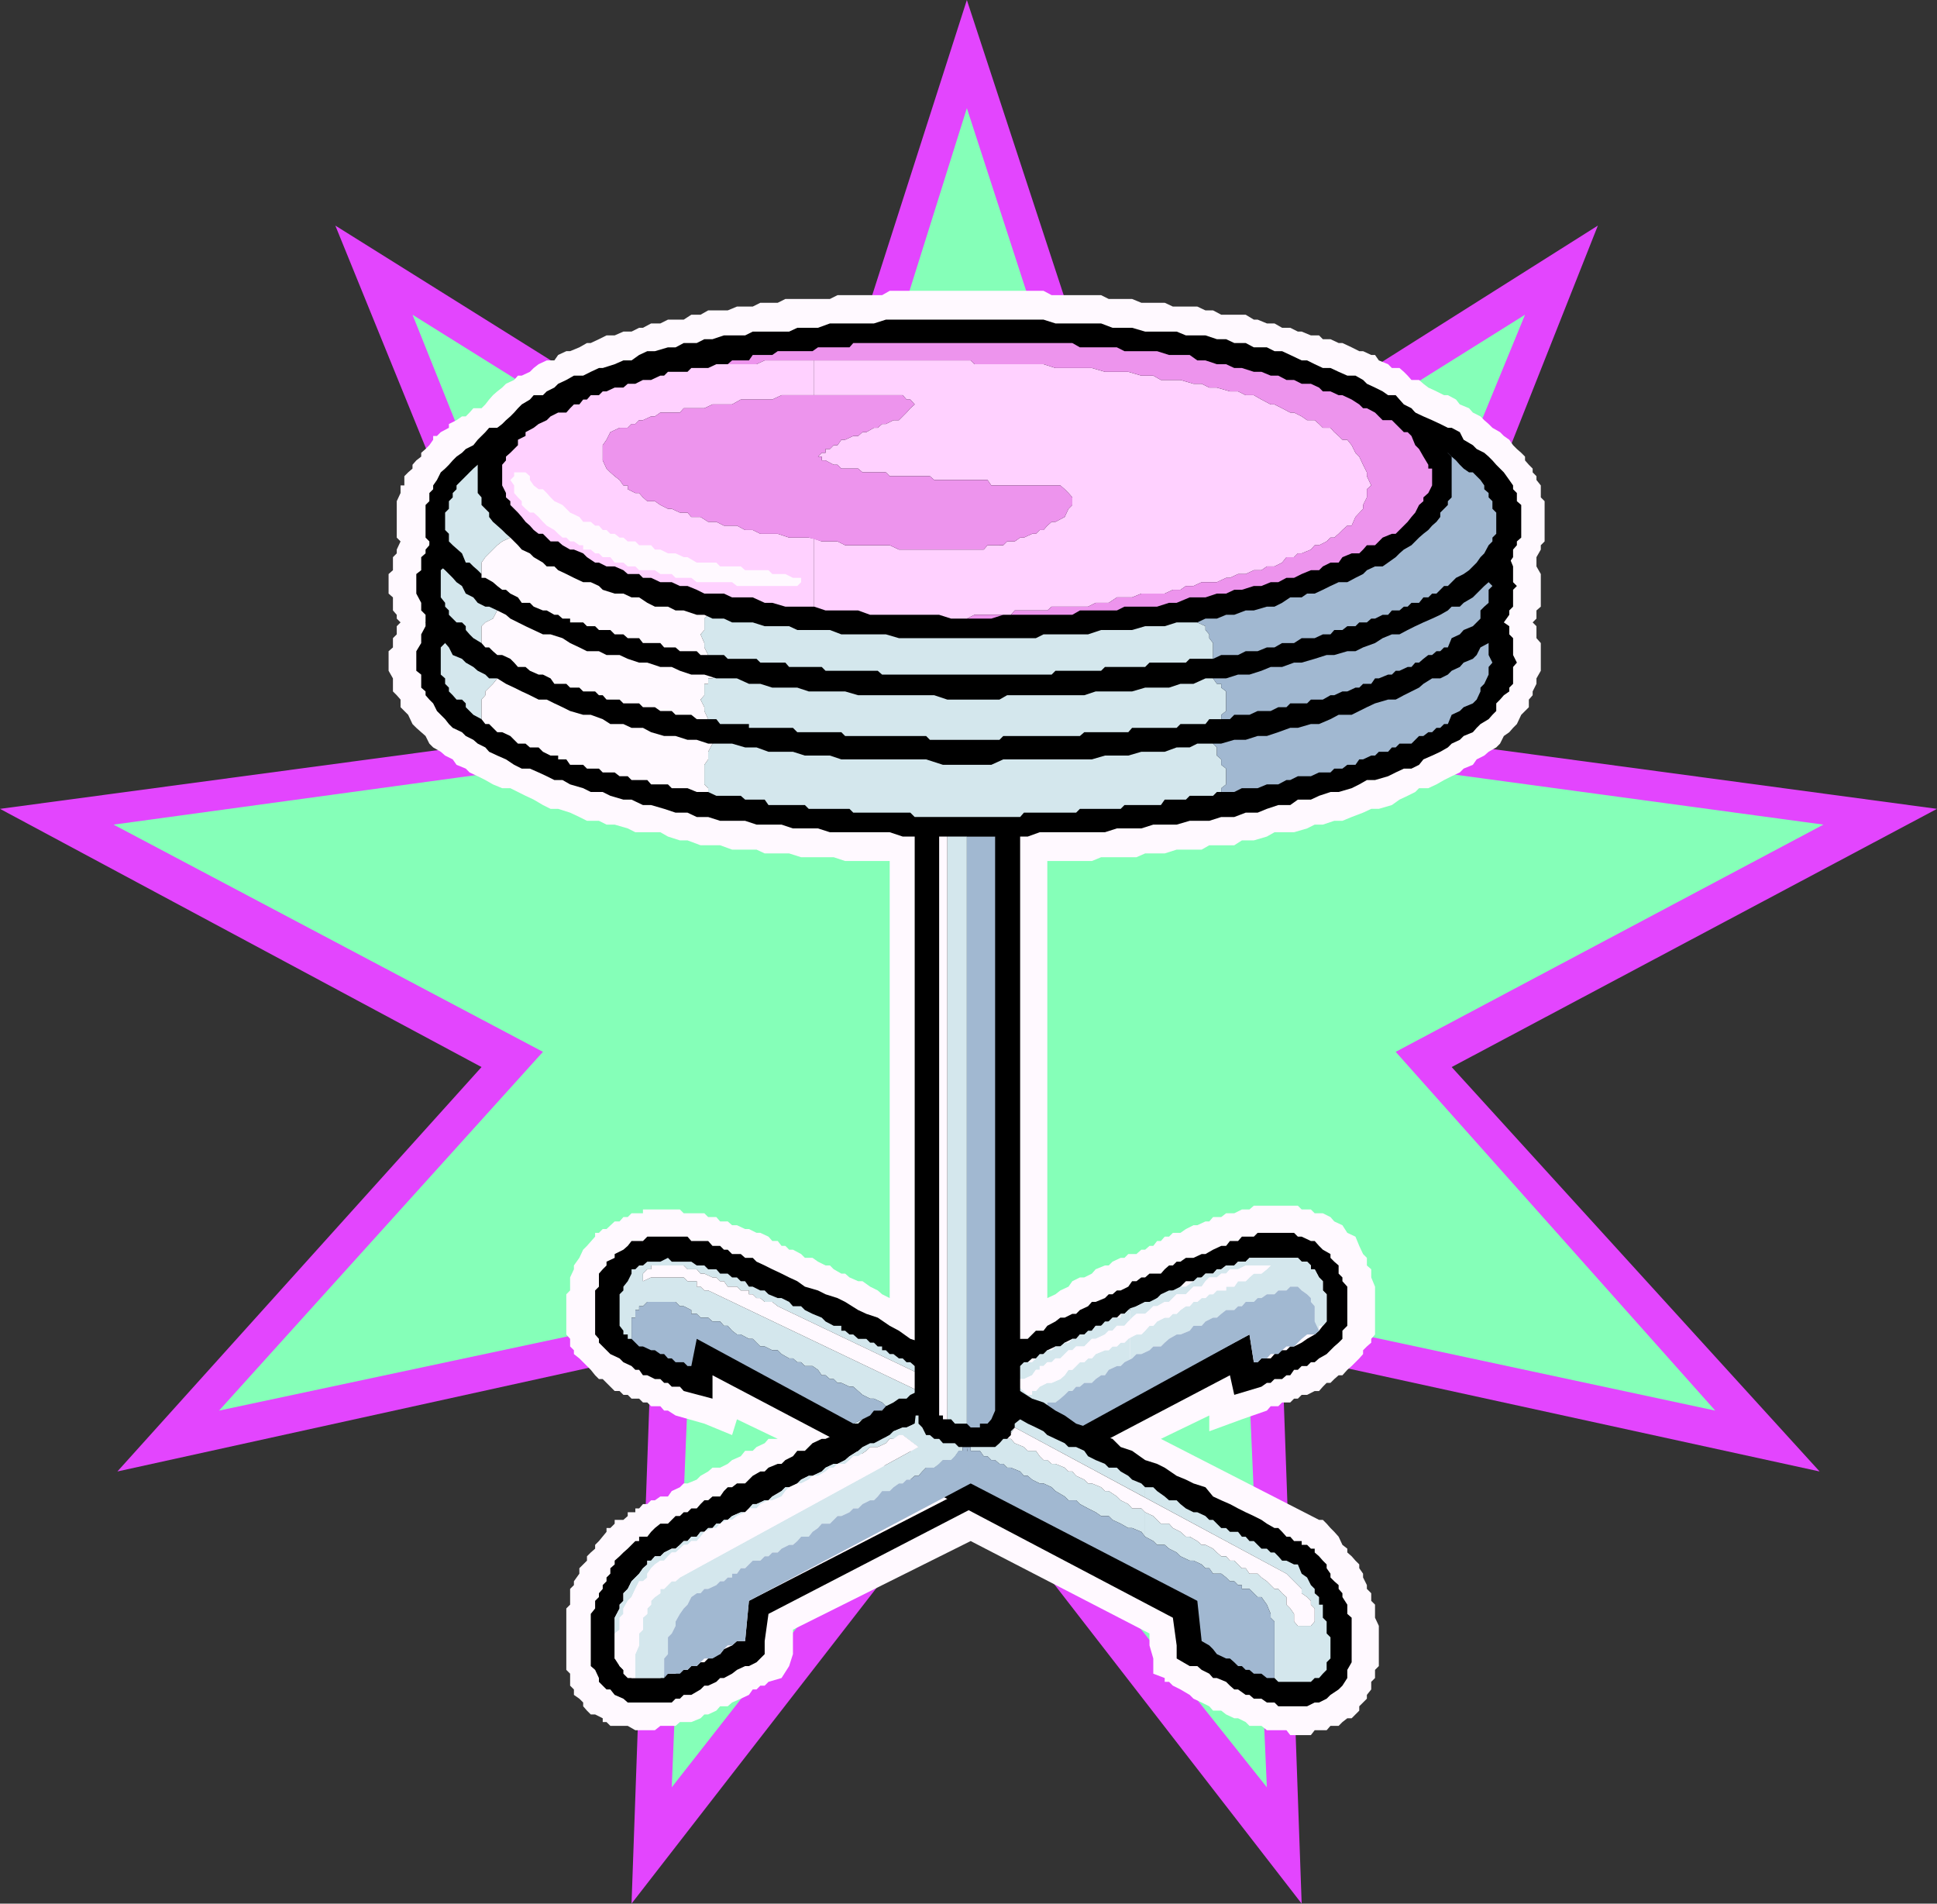
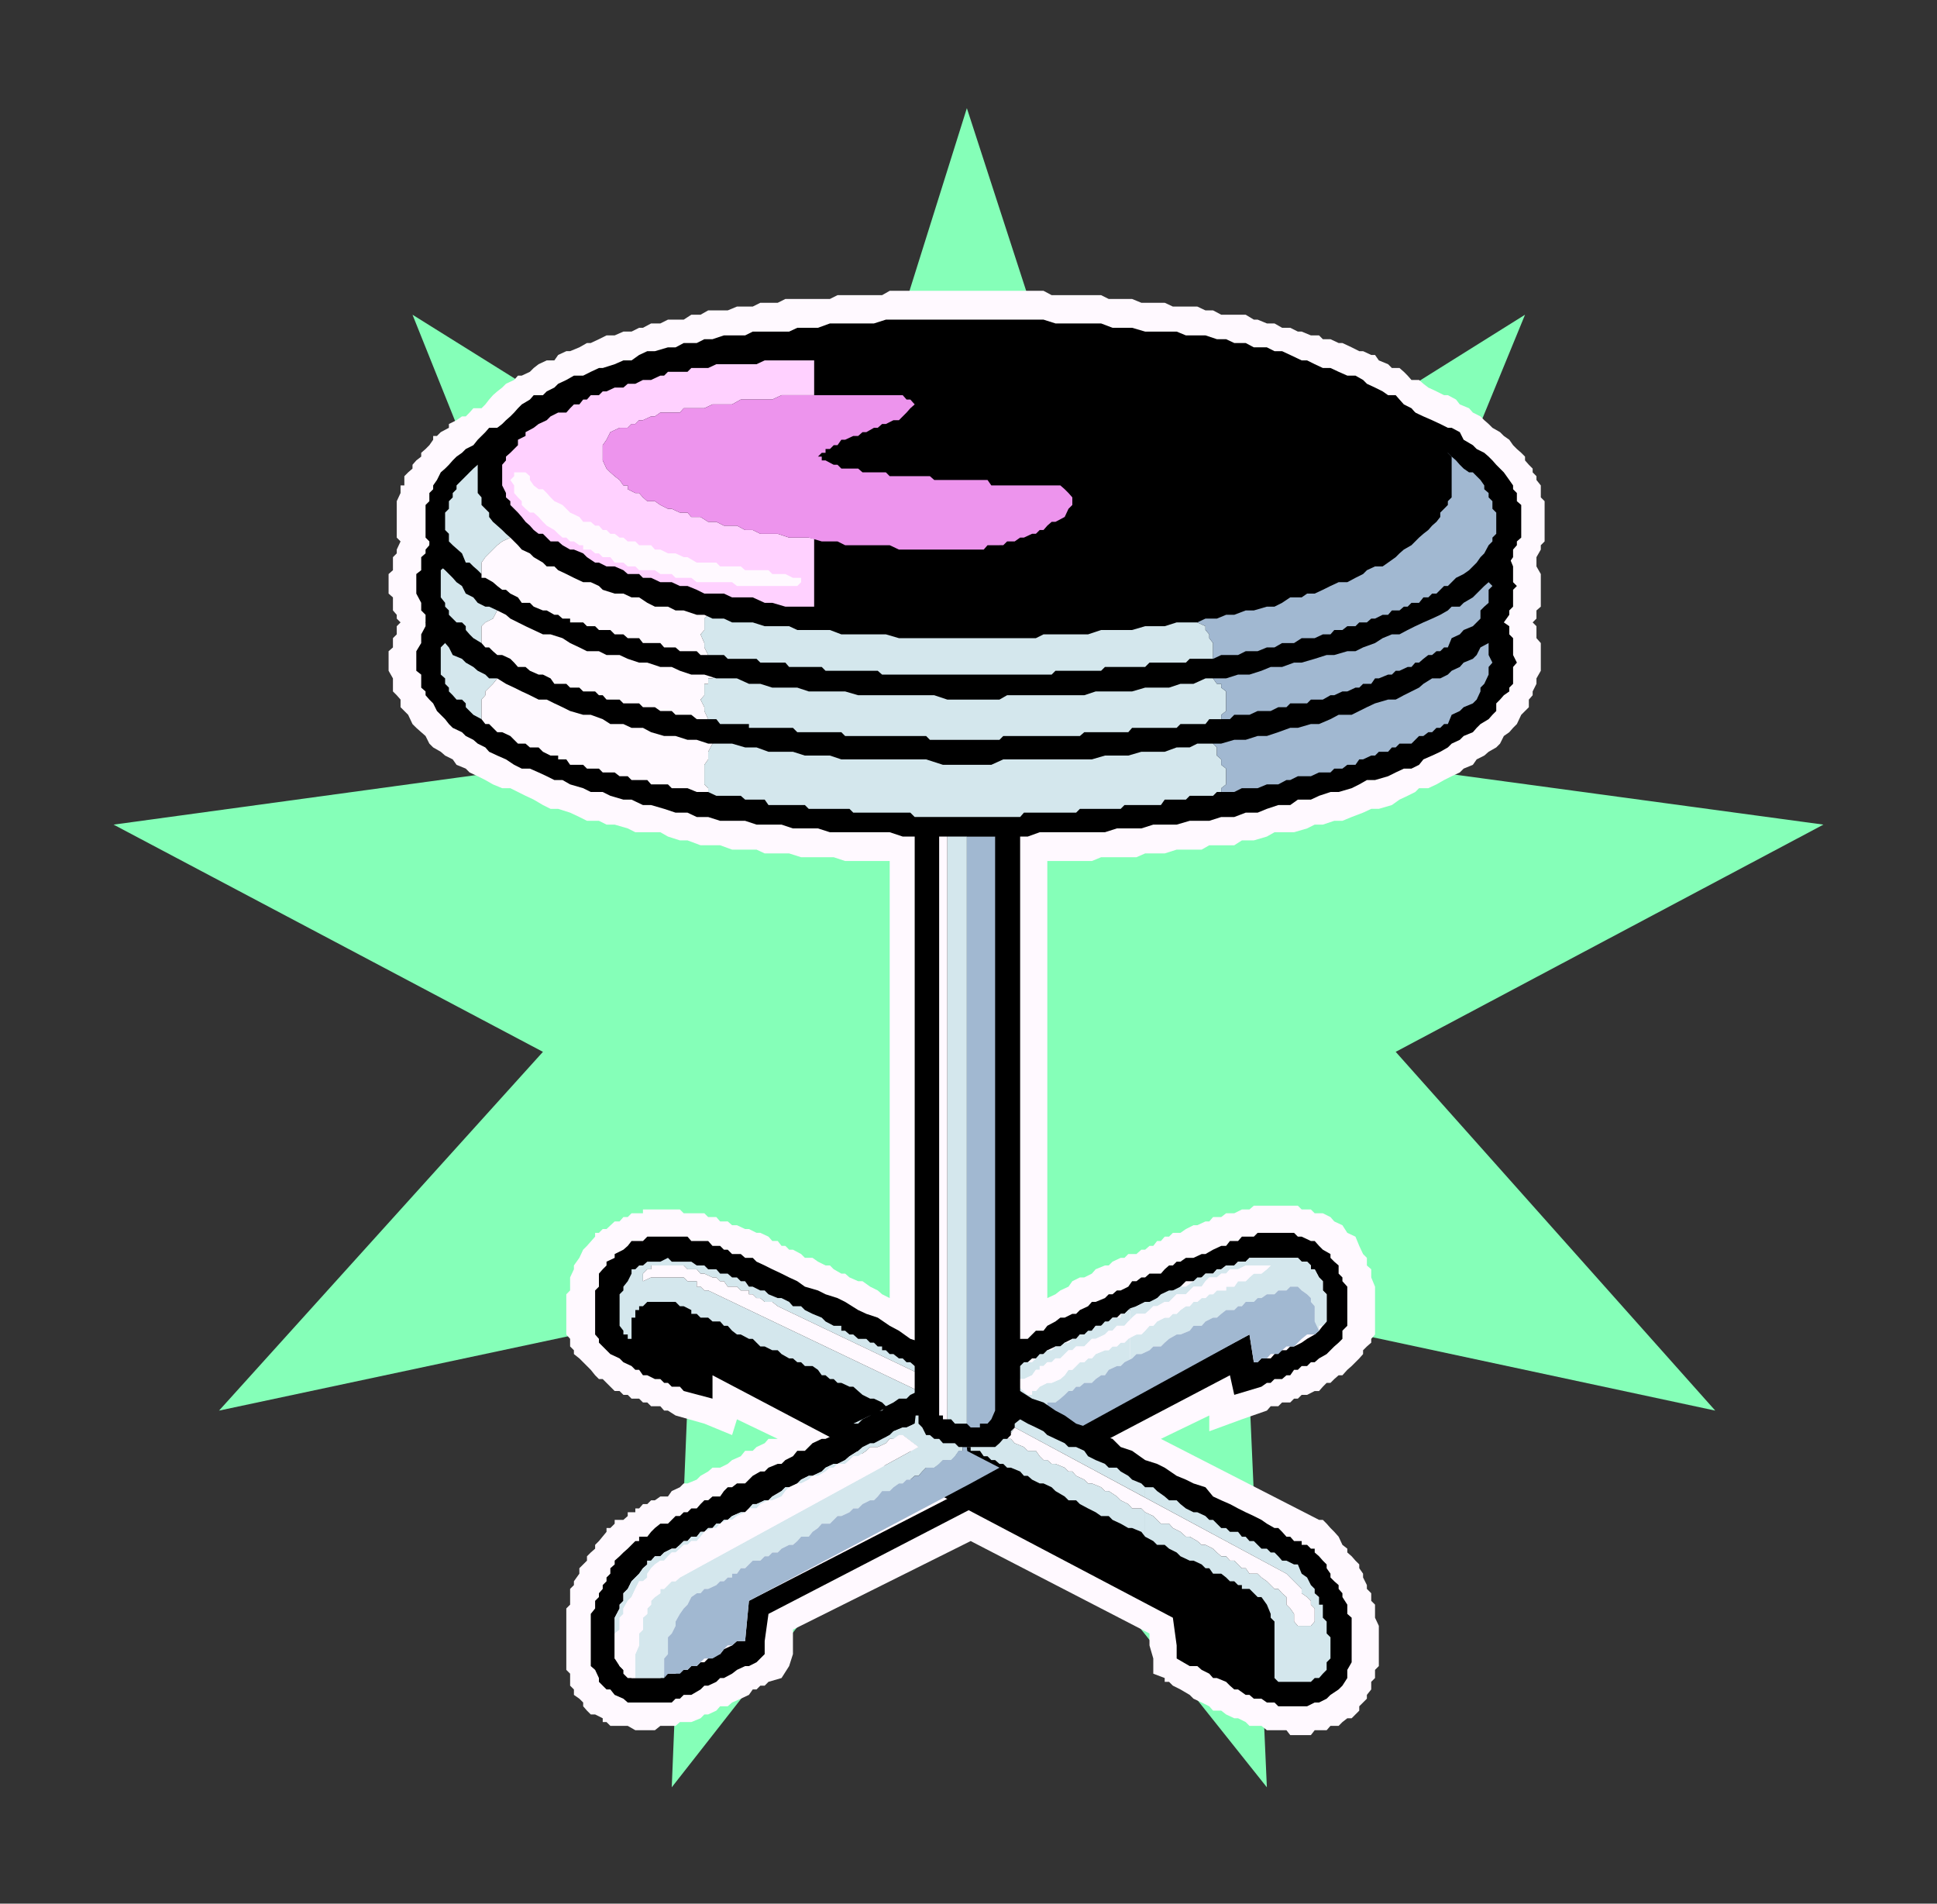
<svg xmlns="http://www.w3.org/2000/svg" width="356.398" height="350.199">
  <rect width="100%" height="100%" fill="#333333" stroke="none" />
-   <path fill="#e345fe" d="m177.898 0 31.2 95.102L294 41.5l-37.2 93.898 99.598 13.403-89.3 47.5 67.703 74.398-98.903-21.597 3.602 101.097-61.602-79.5-61.699 79.5 3.602-101.097-98.203 21.597 67-74.398L0 148.8l99.898-13.403L61.7 41.5l85.7 53.602L177.898 0" />
  <path fill="#85ffb8" d="m177.898 19.898 27.602 85 75.098-47L247 139.7l88.5 12-78.7 41.801 58.798 66-86.399-18.5 3.899 87.8-55.2-69.3-54.3 69.3 3.601-87.8-86.898 18.5 59.597-66-79-41.8 87.801-12-32.8-81.802 75.3 47 26.7-85" />
  <path fill="#fff9ff" d="M282.7 103.5v-1l.8-1.398v-.801l.7-.7V92.2l-.7-.699v-2.2l-.8-1v-.698l-.7-.704V86.2l-.7-.699-.702-.8V84l-.7-.7-.8-.698-.7-.704-.699-1-1-.699L276 79.5l-1.402-.8-.7-.7-.8-.7-.7-.698-1.398-.704-.7-.796-1.702-.704-.7-.898-1.5-.8h-.699l-1.398-.7-1.5-.7-.903-.698-.8-.704h-1.399l-.699-.796-.7-.704-.8-.699h-1.402l-.7-.699-1.699-.7-.699-1h-.7l-1.5-.698h-.702l-1.399-.704-1.699-.796h-.7l-1.5-.704h-1.402l-.699-.699h-1.5L239.5 61h-.7l-1.402-.7h-1.5l-1.398-.8h-1.402l-1.7-.7h-.699l-1.5-.902h-4.5l-1.5-.796h-1.398l-1.5-.704h-4.5l-1.5-.699H210L208.3 55H204l-1.402-.7H193.5l-1.5-.8h-28.3l-1.4.8h-8.202l-1.399.7H144.5l-1.402.7h-3.2l-1.398.698h-2.902l-1.7.704h-3.597l-1.403.796H127.2l-1.398.903h-2.903l-1.398.699h-1.7l-1.5.8h-.702l-1.399.7h-1.5l-1.601.7h-1.5l-1.399.698-1.5.704h-.7l-1.402.796-1.7.704h-.699l-1.5.699-.699 1h-1.402l-1.5.699-.899.7-.699.698-1.5.704h-.7l-.702.796-1.5.704-.7.699L91.5 72l-.8.7-.7.8-.7.898-.702.704h-1.5l-.7.796-.699.704H85l-1 .699-1.402.699v.7l-1.5.8-.7.7H79.7v.698l-.699 1-.7.704-.8.699V84l-.902.7-.7.8v.7l-.8.698-.7.704V89.3H73.7v1.398L73 92.2v6.7l.7.703-.7 1.5v.699l-.7.699v2.398l-.8.704v3.597l.8.7v2.402l.7.8v.7l.7.699-.7.7v1.5l-.7.698v1.704l-.8.699v3.597l.8 1.403v2.398l.7.7.7.8v1.403l1.398 1.398.8 1.7.7.698.902.801.8.7.7 1.402.7.699 1.398.8.8.7 1.403.7.699 1 1.7.698.698.704 1.5.699 1.403.699 1.398.8 1.7.7h1.5l1.402.7 1.398.698 1.5.704 1.7 1 1.402.699h1.398l2.2.699 1.699.8 1.402.7h2.2l1.398.7h1.5l2.402.698 1.398.704h4.602l1.398.796 2.2.704h1.402l2.398.898h3.602l2.2.8h4.5l1.5.7h4.5l2.198.7h6l2.102.698h8.2v80.403l-1.4-.7-.8-.703-1.402-.699-1.399-1h-.8l-1.599-.7-.801-.7h-.7l-1.402-.8-.699-.7h-.8l-1.399-.698-1-.704h-1.402l-.7-.699-1.5-.8h-.699l-.699-.7h-.7l-.702-.898h-1l-.7-.801-1.5-.7h-.699l-1.398-.698h-.703l-1.5-.704h-.899l-.8-.699H132.5l-.7-.8h-1.5l-.702-.7H125.8l-.703-.699H118.3v.7h-2.102l-.699.698h-.8l-.7.801h-.902l-1.5 1.403h-.7l-.699.699h-.699v.699l-1.5 1.7-.7.698-.702 1.5-1 1.403v.699l-.7 1.5v2.398l-.699.704v7.398l.7.8v1.4l.699.698v.704l1 .796 2.101 2.102.801 1 .7.7h.698l2.2 2.198H114l.7.704h.8l.7.699h1.398l.703.699h.797l.703.7h1.699l.7.8h.698l1.403.898 5.297 1.5 5.101 2.102.899-2.898 7.5 3.597h-1.7l-.699.801-1.5.7-.699.698h-1.402l-.797 1-1.602.704-.8.699-1.399.699h-1.402l-.797.7-1.403.8-.699.7-1.699.698h-.7l-.702.704-1.5.699-.7 1H121.5l-1 .699h-.7l-.702.7h-.797l-.703.8h-.7v.7H115.5v.698l-.8.704h-1.602v.699l-.797.8h-.703v.7l-1.399 1.699-.699.7v.698l-.8.704-.7.699v.8l-.7.7-.702.699v1l-1 1.398v.704l-.7.699v2.898l-.699.7v11.3l.7.7v2.203l.699.699v1l1 .699.703.7v.698l.699.801.7.7h.8l1.398.703v.699h.7l.703.699h3.199l1.398.8h3.602l1-.8h2.8l.798-.7h2.101l1.7-.698.699-.704h.703l1.5-.699.699-.8h1.398l.801-.7 1.602-.699 1.5-.7.699-1h.7l.698-.698h.801l.7-.704 2.402-.699 1.398-2.199.7-2.2v-4.5l32.699-16.3 32.902 17v2.2l.7 2.402v2.796l2.1.801v.7h.798l.703.703 1.398.699 1.7 1 .699.699 1.5.7 1.402.698.7.801h1.5l.898.7 1.5.703h.703l1.398.699.7.699h2.199l1 .8h3.601l.7.9h3.8l.7-.9h2.199l.703-.8h1.5l.699-.7.898-.698h.801l.7-.704.699-.699v-.8l.703-.7.699-.699v-.7l.8-1v-1.402l.7-.699v-1.5l.7-.699v-7.398l-.7-1.5v-2.403l-.7-.699v-1.398l-.8-.801v-.7l-.7-1.402v-.699l-.702-1v-.7l-.7-.698-.699-.801-.8-.7v-.703L247 284.2l-.7-1.5-.8-.898-.7-.7-.702-.8-.7-.7h-.699L213.598 264.7l8.902-4.3v2.902l6-2.2 4.598-1.601.703-.8h1.398l.7-.7h1.5l.699-.7h.703l.699-.698h1l1.398-.704h.801l.7-.796.699-.704h.703l.699-.699.8-.699h.7l.898-1 .801-.7.7-.698.699-.704.703-.796v-.704l.699-.699.8-.699v-.7l.7-.8v-8.8l-.7-1.7v-1.5l-.8-.7v-1.402l-.7-.699-.702-1.5-.7-1.699-1.5-.7-.898-1.402-1.5-.699-.7-.8-1.402-.7h-1.5l-.699-.699H239.5l-.7-.7h-8.1l-.802.7H228.5l-1.402.7h-1.5l-.899.698h-1.5l-.699.801h-.7l-1.5.7h-.702l-1.399.703-1 .699h-1.398l-.703.699h-.797l-.703.8h-.7l-.699.9h-.699l-.8.698h-.7l-.902.801h-1.5l-.7.7h-.699l-1.5.703-.699.699h-.7l-1.702.699-.7.8-1.398.7h-.8l-1.4.7-.702 1-1.5.698-.899.704-1.5.699v-80.403h8.2l1.699-.699h6.5l1.601-.699h3.602l2.199-.7h4.598l1.402-.8h4.598l1.402-.898h2.2l2.398-.704 1.402-.796h3.598l2.402-.704 1.398-.699h1.5l2.102-.7h1.5l1.7-.7 2.1-.8 1.5-.7h1.4l2.398-.698 1.402-1 1.5-.704 1.398-.699.7-.699h1.703l1.5-.7 1.398-.8 1.399-.7 1.5-.698.703-.704L271 140.7l.7-1 1.398-.699.8-.7 1.403-.8.699-.7.7-1.402 1-.699.698-.8.7-.7.8-1.699.7-.7.703-.698V128.7l.699-.8v-.7l.7-1.398v-1l.8-1.403v-5.097l-.8-.903V115.2l-.7-.699.7-.7v-1.5l.8-.698v-6l-.8-1.403v-.699" />
  <path d="m242.7 229.2-.802-.9h-.699l-1.699-.8h-.7l-.702-.7h-6.7l-.699.7H228.5l-.7.8h-1.5l-.702.9h-.899l-1.5.698-1.398.801h-.703l-1.5.7h-1.399l-1 .703h-.699l-.7.699h-.702l-.797.699-.703.8H211.5l-.8.7h-.7l-.902.7h-.797l-.703 1-1.399.698h-.699l-.8.704h-.7l-.7.699-1.702.699h-.7l-.699.8-1.5.7-.699.7h-.7l-1.402.698h-.8l-.899.704-1.5.796-.699.903h-1.402l-1.5 1.5h-1.399l-1 .699-1.398.7h-.703l-1.5.698-.7.704-.699.796-1.398.704h-1.703l-.7.699-1.5.699h-.699l-.699 1-1.5.7-.7.698-1.702.704h-.7l-1.398.796-.7.704-1.5.699-.702.699h-1.7l-.699.7 4.602 3.198.699-.796 1.398-.704.7-.898h1.703l.699-.8.8-.7 1.4-.7h.698l1.5-.698.7-.704h.703l1.699-.796.7-.704 1.398-.699h.8l1.403-.699.699-1 .7-.7h1.698l.7-.698.8-.704h1.403l.699-.796.7-.704 1.5-.699h.898l.8-.699 1.403-.7H198l.7-.8h1.5l.698-.7.7-.902h1l1.402-.796.7-.704h.8l.7-.699h.698l.7-.699h.703l.797-.7 1.601-.8h1.5l.7-.7h.699l.703-.698h.797l.703-.704h.699l1.7-1.699h1.398l1.5-.699.703-.7h1.398l.7-.8h.8l.899-.7h1.5l.703-.698h1.398l.7-.704h8.902l.699.704h1l.7.699v.699h.698l.801 1.5.7.7v1.698l.699.704v5l-.7.796-.699.903-.8.699-1.399.8-1 .7-1.402.7h-.7l-.699.698h-1.5l-.699.704-.7.796h-1.702l-.7.704h-.699l-.8-5.102-46 24.5 4.5 2.898L226.3 253l.797 3.602 5-1.5 1-.704h.703l.699-.699h1.398l.801-.699h.7l.699-1h.703l.699-.7h1l.7-.698h.698l.801-.704 1.399-.796 1.402-1.403.8-.699.7-.7v-1.5l.898-.902V236.7l-.898-1v-.7l-.7-.7v-1.5l-.8-.698-.7-.704v-.699l-1.402-.8-.699-.7" />
  <path fill="#d4e7ed" d="m207.898 250.102.403-.204.797-.796H210l1.5-.704.7-.699h1.398l.703-.699.797-.7 1.402-.8h.7l1.698-.7.7-.902h1.5l.703-.796 1.398-.704h.7l.8-.699.899-.699h1.5l.703-.7h.699l.7-.8h1.5l.698-.7h.7l1-.698h1.402l.7-.704h1.5l.698-.699h1.403l.699.7 1 .703.7.699v.699l.698.8v2.802l.801 1.699v-.903h.7l.699-.796v-5l-.7-.704V235.7l-.698-.7-.8-1.5h-.7v-.7l-.699-.698h-1l-.7-.704h-8.902l-.699.704h-1.398l-.703.699h-1.5l-.899.699h-.8l-.7.8h-1.398l-.703.7h-.797l-.703.7-1.399 1h-1l-1.398.698h-.703l-1.5.704-.7.699-1.398.699h-.8l-1.602.8-1.2.4v2.198l.403-.5.797-.699h1.601l.801-.699.7-.7h.698l1.403-.8h.797l.703-.7.699-.698h1.7l.698-.704.7-.699h1.5l.703-1 .699-.699h1.398l.801-.7h.899l.703-.8h1.5l1.398-.7h4.602l-.703.7-1 .8H230.7l-.8.7-.7.7h-1.398l-.703 1h-1.5v.698h-1.7l-.699.704h-.699l-.7.699h-.702l-.797.699h-.703l-.7.8h-.699l-1 .7-.699.7h-.7l-.702.698h-.797l-1.403.704-.699.796h-.699l-.8.903-.7.699h-.902l-1.2.5v4.102" />
  <path fill="#d4e7ed" d="m207.898 246-1 1h-.699l-.699.7h-.8l-.7.698h-.7l-1.702.704-.7.796h-.699l-.699.704h-.8L197.3 252h-.702l-.7 1-.8.7-1.598.698h-.8l-1.4.704-.702.796h-.7v.704h-.8l-2.399-2.204 1-.699h.7l1.5-.699.699-1h.703v-.7H192l.7-.698h.8l.7-.704h.898l.8-.796.7-.704h.703l.699-.699h1.5l1.398-1.398h.7l1.703-.801.699-.7h.7l.8-.902h1.398l.7-.796.3-.204V240.7l-1 1h-.699v.7h-1.5l-.699.703h-.7l-.702.796h-1l-.7.903h-.699l-.699.699h-.8l-.7.8h-.7l-.702.7h-.7l-.8.7h-.899l-.699.698h-.8l-.7.704h-.7l-.702.796-.7.704h-1.5l-.699.699-1 .699H186l-1.402 1v9.602h-6.7v-6h-.8l-.7.699L175 258h-.7v4.602h-3.902l6.7 4.296.8-.699h.7v.7h.703l1 1 1.398.703h.7l.699.699 1.5.699 4.5-3.102-1.399-1.398h-1l-.699-.8h-.7l1.4-2.098 6 2.097 6-2.097-6.7-3.903h.7V258h1.5l.898-.7.8-.698.7-.704h.703l.699-.796h.7l.8-.704h1.398l.7-.699 1-.699h.703l.699-1 1.5-.7h.7l.698-.698 1-.5V246M168.3 261.898l1.4.704v-2.204l-.7.704-.7.796" />
  <path fill="#a1b8d1" d="M184.598 262.602V253l-1.5.7h-.7l-.699.698-.699.704h-.7l-1 .796h-.702l-.7.704v6h6.7" />
  <path fill="#fff9ff" d="m174.3 258-.8.7h-.7l-.902.8-.8.898h-1.399v2.204h4.602V258m56.399-25.2h-1.5l-1.4.7h-1.5l-.702.8h-.899l-.8.7H222.5l-.7.7-.702 1h-1.5l-.7.698-.699.704H216.5l-.7.699-.702.699h-.797l-1.403.8h-.699l-.699.7-.8.7h-1.602l-.797.698-.703.704-.7.796H205.5l-.8.903h-.7l-.7.699-1.702.8h-.7l-1.398 1.4H198l-.7.698h-.702l-.7.704-.8.796h-.899l-.699.704h-.8l-.7.699h-.7V252h-.702l-.7 1-1.5.7h-.699l-1 .698 2.399 2.204h.8v-.704h.7l.703-.796 1.398-.704h.801l1.598-.699.8-.699.7-1h.703l1.398-1.398h.801l.7-.704h.698l.7-.796 1.703-.704H204l.7-.699h.8l.7-.699h.698l.7-.7 1.5-.8H210l.7-.7.8-.902h.7l.698-.796 1.403-.704h.797l.703-.699h.699l.7-.699 1-.7h.698l.7-.8h.703l.797-.7h.703l.699-.698h.7l.698-.704h1.7v-.699h1.5l.703-1h1.398l.7-.699.8-.7h1.399l1-.8.703-.7h-3.102M185.3 264.7h.7l.7.8h1l1.398 1.398 3.601-2.199-6-2.097-1.398 2.097" />
  <path fill="#a1b8d1" d="m177.898 266.898 6 3.102h.7l-1.5-.7-.7-.698h-.699l-1.398-.704-1-1h-.703v-.699h-.7v.7" />
  <path fill="#a1b8d1" d="M177.098 266.898h.8v-.699zM192 258.7l6.7 3.902 31.198-17.102.801 5.102h.7l.699-.704h1l.703-.796h1.398l.7-.704.8-.699h1.399l.703-.699.699-.7 1-.8h1.398l.801-.7-.8-1.698V240.3l-.7-.801v-.7l-.699-.698-1-.704-.7-.699h-1.402l-.699.7h-1.5l-.699.703h-1.402l-1 .699h-.7l-.699.699h-1.5l-.699.8h-.7l-.702.7h-1.5l-.899.7-.8.698h-.7l-1.398.704-.703.796h-1.5l-.7.903-1.699.699h-.699l-1.402.8-.797.7-.703.7h-1.399l-.699.698-1.5.704h-.902l-.797.796-1.403.704-.699.699h-.699l-1.5.7-.7 1h-.702l-1 .7-.7.698H199.5l-.8.704h-.7l-.7.796h-.702l-.7.704-.8.699-.899.699h-1.5v.7H192" />
  <path d="m241.2 284.898-.7-.699h-1v-.699h-1.402l-.7-.8h-.699l-.8-.9-.7-.698h-.699l-1.402-.801-1-.7-1.399-.703-1.5-.699-1.398-.699-1.5-.8-1.602-.7-1.5-.7-1.398-1.698-2.203-.704-1.399-.699-1.699-.699-2.2-1.5-1.402-.7-2.199-.698-2.398-1.704-2.102-.699-1.5-1.5-2.101-.699-2.399-1.398-2.199-.704-2.102-1.5-1.699-.898L192 258l-2.102-.7-2.199-1.402-2.398-.796-2.203-1.403L181 252l-2.402-.7-2.2-.698-2.097-1.5-2.403-1.403-4.398-1.398-2.102-1.5-1.699-.903-2.199-1.5-2.102-.699-1.5-.699-2.398-1.5-1.402-.7-2.2-.698-1.398-.704-2.402-.699-1.399-1-1.5-.699-1.398-.7-1.703-.8-1.399-.7-1.5-.698-.699-.704h-1.402l-.797-.699h-1.602l-.8-.8h-.7l-.699-.7h-1.402l-.797-.898h-3.102l-.699-.801h-7.402l-.797.8h-2.102l-.699.9-.8.698-1.602.801v.7l-1.5.703v.699l-.7.699-.699.8v2.4l-.699.698v8.102l.7.8v.7l2.1 2.102 1.7.796.7.704 1.5.699.698.699h.7l.703 1h.797l1.402.7h1l.7.698h.698l.7.704h1.5l.703.796 5.297 1.403V253l84.703 44.602.699 5.097v2.403l2.398 1.398h1.403l.797.7 1.402.698.7.801h.698l1.7.7.703.703.797.699h.703l1.398 1h.7l.8.699h1.399l1 .7h1.402l.7.698h5.3l1.398-.699h.801l1.399-.699.703-.7 1.5-1 .699-.698.898-1.403v-1.5l.801-1.398v-8.2l-.8-.703V295.2l-.899-1.398v-.7l-.7-.8v-.7l-.8-.703-.7-.699v-.699l-.702-1v-.7l-.7-.698-.699-.801-.8-.7v-.703h-.7" />
  <path fill="#d4e7ed" d="m210.7 282.7 1.5.8.698.7h1.403l.797.698 1.402.704.7.699 1.698.8h.7l1.5.7.703.699h.699l.7 1h1.5l.898.7.703.698h.797l.703.704h.699v.699h1.398l1.5 1.5h.7l1 1.398.703 1.7v.703l.699.699v10.398l.7.7h6l.698-.7h.801l.7-.8.699-.7v-1.398l.703-.7V301.2l-.703-.699v-2.2l-.7-.698V295.2h-.699v-1.398l-.8-.7v-.8l-.7-.7-.699-1.402-1-.699-.7-1.7h-.702l-1.399-.698h-.8l-.7-.801-.699-.7h-.7l-.702-.703h-1l-1.399-1.398h-.8l-.7-.8h-.699l-.7-.9h-1.5l-.702-.698h-.899l-1.5-1.5h-.699l-.7-.704-1.5-.699h-.702l-1.399-.699-1-.8-.699-.7h-1.402l-.797-.7-1.403-1-.699-.698h-1.5v1.898l26 14 2.801 2.8v.802l1 .699.7.699v.7l.698.698v2.403l-.699.8h-2.398l-.703-.8v-1.403l-.7-1-.699-.699v-1.398l-.8-.7-.7-.8h-.699l-1.402-1.403-1-.699-.7-.699h-1.5l-.699-1h-.699l-.7-.7-.702-.698h-.797l-.703-.801h-.899l-.8-.7-.7-.703-1.398-.699h-.703l-.797-.699-1.403-.8h-.699l-1-.9-1.398-.698-.703-.801h-1.5l-.7-.7-.699-.703-1.5-.699v4.5" />
  <path fill="#d4e7ed" d="m210.7 278.2-.7-.7h-1.7l-.702-.8-1.399-.7-.699-.7-1.5-1h-.7l-.702-.698-1.7-.704h-.699l-.699-.699-1.5-.699-.7-.8h-.702l-.7-.7-1.699-.7h-.699l-.8-.698h-.7l-.7-.704-.702-1h-1.5l-.7-.699-1.699-.699-.699-.8h-.7l1.4-2.098 24 12.898v-1.898l-.7-.704-1.7-.699-.702-.699-1.399-.8-.699-.7H204l-.7-.7-1.702-.698-1.399-.704-.699-1-1.5-.699h-1.402l-.7-.699-1.699-.8-1.5-.7-.699-.7-1.402-.698-1.5-.704-1.399-.796h-1l-1.398-.704-.703-.898v3.102h-6.7v-6.704h-.8l-.7-.796-1.398-.704h-.7v8.204h-4.6v-8.903l-.7 2.2-38.7-18.5h-.702l-.7-.7h-.699v-1H126.5l-.7-.699h-6l-1.5.7v-1.4l.798-.8h.703v-.7h6l.699.7h1.7l.698.8h.7l1.5.7h.703l.699.7h.7l.698 1h1.7l.703.698h1.5v.704h.699l.7.699h.698l.801.699h1.399l1 .8 26.601 12.7v-1l-.699-.7h-.7l-.8-.698h-.7l-.702-.704h-.7l-1-.796h-.699l-.699-.704h-.7v-.699h-.8l-.7-.699h-.702l-.7-.7h-1.5l-.898-.8h-.7l-.8-.7h-.7v-.902h-1.402l-1.5-.796-.699-.704-1.699-.699-1.402-.699-.7-.7h-1.5l-.699-.8-1.398-.7h-.703l-1.7-.698-.699-.704h-.8l-1.399-.699h-.7l-.702-1h-.797l-.703-.699h-.899l-.8-.7H132.5l-.7-.8h-1.5l-.702-.7h-1.399l-1-.698h-3.601l-.7-.704-1.398.704h-2.402l-.797.699h-.703l-.7.699h-.699v.8l-.699 1.4-.8 1v.698l-.7.704v5.796l.7.903v.699h.8v.8h.7v-3.902h.698V241h.7v-.7h.703l.797-.8h5.203l.797.8h.703l1.398.7v.7h1l.7.698h1.402l.797.704h1.402l.7.796h.698l.801.903.899.699h.703l1.5.8h.699l1.398 1.4h.801l1.399.698h1l.703.704 1.398.796h.7l.8.704h.7l.699.699h1.402l1 .699.7 1h.698l.801.7h.7l.699.698h.703l1.5.704H157l.898.796.801.704 1.399.699h.703l1.5.699.699.7h.7l-6.7 3.198 7.398 2.801h1l.7-.699 2.902 2.2-1.5.698 4.398 3.102 1.602-1.398h.8l1.4-.704.698-1h.7v-.699h1.5v.7h1.703l.699 1h.7l.698.703h.7l.8.699h.7l.703.699H186l1.7.7.698.8h.7l.8.7 1.403.698H192l1.5.704.7.699 1.698 1 .7.699H198l.7.7 1.5.8 1.398.7 1 .698H204l.7.704 1.5.699 1.398.8h.703l1.699.7.7.898v-4.5" />
  <path fill="#a1b8d1" d="M184.598 262.602V259.5l-1.5-.8h-.7l-.699-.7H181l-.7-.7-1-.698h-.702l-.7-.704v6.704h6.7" />
  <path fill="#fff9ff" d="m171.098 253-1.399.7v8.902h4.602v-8.204l-.801-.699h-.7l-.902-.699h-.8l-1.399-1v1h1.399m-5 11-.7.7h-1l3.102 2.198 1.5-.699-2.902-2.199" />
  <path fill="#fff9ff" d="m169.7 253-26.602-12.7-1-.8h-1.399l-.8-.7h-.7l-.699-.698h-.7v-.704h-1.5l-.702-.699h-1.7l-.699-1h-.699l-.7-.699h-.702l-1.5-.7h-.7l-.699-.8H126.5l-.7-.7h-6v.7h-.702l-.797.8v1.4l1.5-.7h6l.699.7h1.7v1h.698l.7.698h.703l38.699 18.5.7-2.199 1.398-.699h-1.399m17.001 9.602-1.4 2.097h.7l.7.801 1.698.7.7.698h1.5l.703 1 .699.704h.7l.8.699h.7l1.698.699.7.7h.703l.699.8 1.5.7.7.698h.698l1.7.704.703.699H204l1.5 1 .7.699 1.398.7.703.8H210l.7.7 1.5.698.698.704.7.699h1.5l.703.8 1.398.7 1 .898h.7l1.402.801.797.7h.703l1.398.698.7.704.8.699h.899l.703.8h.797l.703.7.699.699h.7l.698 1h1.5l.7.7 1 .698 1.402 1.403h.7l.698.8.801.7v1.398l.7.7.699 1v1.402l.703.8h2.398l.7-.8v-2.403l-.7-.699v-.699l-.699-.7-1-.698v-.801l-2.8-2.801-50-26.898" />
-   <path fill="#a1b8d1" d="M122.898 239.5h-3.8l-.797.8h-.703v.7h-.7v1.398h-.699v3.903l1.399 1.398h.703l1.5.7h.699l1 .703h.7l.698.796h.7l.703.704h1.5l.699.699h.7l1-5 28.8 15.597 6.7-3.199h-.7l-.7-.699-1.5-.7h-.702l-1.399-.698-.8-.704-.899-.796h-.7l-1.5-.704h-.702l-.7-.699h-.699l-.8-.699h-.7l-.699-1-1-.7h-1.402l-.7-.698h-.699l-.8-.704h-.7l-1.398-.796-.703-.704h-1l-1.399-.699h-.8l-1.399-1.398h-.7l-1.5-.801h-.702l-.899-.7-.8-.902h-.7l-.699-.796h-1.402l-.797-.704h-1.403l-.699-.699h-1V241l-1.398-.7h-.703l-.797-.8h-1.403m108.5 54.3-1.5-1.5H228.5v-.698h-.7l-.702-.704h-.797l-.703-.699-.899-.699h-1.5l-.699-1h-.7l-.702-.7-1.5-.698h-.7l-1.699-.801-.699-.7-1.402-.703-.797-.699h-1.403l-.699-.699-1.5-.8-.699-.9-1.7-.698h-.702l-1.399-.801-1.5-.7-.699-.703h-1.402l-1-.699-1.399-.699-1.5-.8-.699-.7h-1.402l-.7-.7-1.699-1-.699-.698-1.5-.704h-.7l-1.402-.699-.8-.699h-.7l-.699-.8L186 270h-.7l-.702-.7h-.7l-.8-.698h-.7l-.699-.704H181l-.7-1h-1.702v-.699h-.7l.7 6.7L220.3 294.5l.797 7.398 1.402.801.7.7.698.902 1.7.8h.703l.797.7.703.699h.699l.7.7h.698l.801.698h1.399l1 .801h1.402v-10.398l-.7-.7v-.703l-.702-1.699-1-1.398h-.7" />
  <path fill="#a1b8d1" d="m171.898 270 6.7 2.898-.7-6.699h-.8v.7h-.7l-.699 1-1.398.703h-.801L171.898 270" />
  <path d="m137.8 294.5-.702 7.398h-1.5l-.899.801-1.5.7-.699.902h-.7l-1.5.8-.702.7h-.7l-.699.699h-1l-.699.7h-1.402l-.797.698h-1.403l-1.398.801h-5.3l-.7-.8-.8-.7-.7-.699v-.7l-.902-.698v-7.5l.902-1.704v-.699l.7-.699v-1.398l.8-.801.7-1.403 1.398-1.398.703-1 .797-.7v-.698h.703l.699-.801h1l.7-.7 1.398-.703h.703l.797-.699.703-.699h.699l.7-.8h1l.698-.9h.7l.703-.698h.797l.703-.801h.699l.7-.7h.698l.801-.703 1.602-.699h.797l.703-.699.699-.8h.7l1.5-.7h.698l.7-.7 1.703-1 .699-.698h1.398l.801-.704.7-.699 1.402-.699h.699l1.7-.8.698-.7 1.5-.7h.7l1.402-.698.8-.704 1.598-1 .801-.699 1.399-.699h.703l1.5-.8 1.398-.7.7-.7 1.699-.698h.703l1.5-.704.699-6-1.5.704-.7.699h-1.402l-1 .699-1.398.7-.7.8h-1.5l-.702.898-1.399.704-.8.796H156.3l-.801.704-1.402.699-.7.699-1.5.7h-.699l-1.699.8-.7.7-.702.698h-1.399l-.8 1-1.399.704-.7.699h-.702l-1.7.699-.699.7h-.8l-1.399.8-.7.7-.702.698h-1.5l-.899.704h-.8l-.7.699-.699 1h-1.402l-.797.699h-.703l-.7.7-.699.8h-1l-.699.7h-.7l-.702.698h-.797l-1.403 1.403H121.5l-1 .8-.7.7-.702.898h-1.5v.801h-.7l-1.398 1.398-.8.704-.7.699-.902.8v.7l-.797.699v1l-.703.7v.698l-.7.704v.699l-.699.8v.7l-.699.699v1.398l-.8 1v9.602l.8.7.7 1.5v.698l.698.704.7.699h.703l.797 1 1.601.699.801.7h8.098l.703-.7h.797l.703-.7h1.398l1.7-1 .699-.698h.703l1.5-.704.699-.699h.7l1.5-.8.898-.7 1.5-.699h.703l1.398-.7 1.5-1.5v-2.402l.7-5 41.699-21.597-6-1L137.8 294.5" />
  <path fill="#d4e7ed" d="M122.2 308.7v-3.598l.698-.801v-3.102l.7-.699.703-1.398v-.801l.797-1.403.703-1 .699-.699.7-1.398 1-.7h.698l.7-.8h.703l1.5-.7.699-.703h.7l.698-.699h.801v-.699h.899l.703-1h.797l.703-.7.699-.698h1.398l.801-.801h.7l.699-.7h1l.703-.703 1.398-.699h.7l.8-.699.7-.8h1.402l.699-.9 1-.698.7-.801h1.5l.698-.7.7-.703h.703l1.5-.699.699-.699h.898l.801-.8 1.399-.7h.703l.699-.7.8-1h1.4l.698-.698 1-.704h.7l.703-.699h.699l.8-.699h.7l.7-.8.698-.7h1.5l.903-.7.699-.698h1.5l.7-.704.698-1h.7l-6.7-4.296h-.699l-1.398-.704-1.5.704h-.703l-1.7.699-.699.699-1.398.7-1.5.8h-.703l-1.399.7-.8.698-1.598 1-.801.704-1.402.699h-.7l-1.5.699-.699.7-1.699.8h-.7l-1.402.7-.699.698-.8.704H144.5l-.7.699-1.702 1-.7.699h-.699l-1.5.7h-.699l-.7.8-.702.7h-.797l-1.602.698-.8.704h-.7l-.699.699h-.7l-.702.8h-.797l-.703.7h-.7l-.699.898h-1l-.699.801h-.7l-.702.7-.797.698h-.703l-1.399.704-.699.699h-1l-.7.8h-.702v.7l-.797.699-.703 1-1.399 1.398-.699 1.403-.8.8v1.399l-.7.7v.698l-.902 1.704v7.5-4.602l.902-.7v-2.198l.7-.704v-1l.8-1.398.7-.7.698-1.5.7-1.402h.703l.797-.699v-.699l.703-1 .699-.7 1-.698h.7l.698-.801.7-.7h.703l.797-.703.703-.699h.699l.7-.699h1l.698-.8.7-.9 1.5-.698h.703l.699-.801 1.398-.7h.801l.899-.703 1.5-.699.703-.699h1.398l.7-.8 1.5-.7h.699l1.703-.7.699-1 .7-.698 1.5-.704h.698l1.403-.699.699-.699h1l1.398-.8.801-.7h.7l.699-.7h1.402l.8-.698.7-.704h.898l1.5-1 .7-.699h1.402l1.5-.699.7-.8h.698l1-.7h.7l2.902 2.2-43.902 24-.797.698h-.703l-.7.704-.699.699h-.699v.8l-1 .7-.7.699v.7l-.702.698v1l-.797.704v2.199l-.703.699v2.2l-.7 1.6v4.4h5.301" />
  <path fill="#fff9ff" d="m125.098 290.2 43.902-24-2.902-2.2h-.7l-1 .7h-.699l-.699.8-1.5.7h-1.402l-.7.698-1.5 1H157l-.7.704-.8.699h-1.402l-.7.699h-.699l-.8.7-1.399.8h-1l-.7.7-1.402.698h-.699l-1.5.704-.699.699-.7 1-1.702.699h-.7l-1.5.7-.699.8h-1.398l-.703.7-1.5.698-.899.704h-.8l-1.399.699-.7.8h-.702l-1.5.7-.7.898-.699.801h-1l-.699.7h-.7l-.702.698-.797.704h-.703l-.7.699-.699.8h-.699l-1 .7-.7.699-.702 1v.7l-.797.698h-.703l-.7 1.403-.699 1.5-.699.699-.8 1.398v1l-.7.704v2.199l-.902.699v4.602L114 306.5l.7.7v.698l.8.801h1.398v-4.398l.7-1.602V300.5l.703-.7v-2.198l.797-.704v-1l.703-.699v-.699l.699-.7 1-.698v-.801h.7l.698-.7.7-.703h.703l.797-.699" />
  <path fill="#a1b8d1" d="m183.898 270-6-3.102.7 6zM122.2 308.7l.698-.802h2.2l.703-.699h.699l.7-.699h1l1.398-1.398h1.5l1.402-.801.7-.903.698-.699h.801l.899-.8h1.5l.703-7.399 40.797-21.602-.7-6h-1.5l-.699 1-.699.704h-1.5l-.7.699-.902.699h-1.5l-.699.7-.699.8h-.7l-.8.7h-.7l-.702.698h-.7l-1 .704-.699.699h-1.398l-.801 1-.7.699h-.702l-1.399.7-.8.8H157l-.7.7-1.5.698h-.702l-.7.704-.699.699h-1.5l-.699.8-1 .7-.7.898h-1.402l-.699.801-.8.7h-.7l-1.398.698-.703.704h-1l-.7.699h-.699l-.8.8H138.5l-.7.7-.702.699h-.797l-.703 1h-.899v.7h-.8l-.7.698h-.699l-.7.704-1.5.699h-.702l-.7.8h-.699l-1 .7-.699 1.398-.7.7-.702 1-.797 1.402v.8l-.703 1.399-.7.7v3.1l-.699.802v3.597" />
  <path d="M168.3 259.5V142.8h19.4v118.302l-1 .796v.704l-.7.699V264l-.7.7h-.702l-.7.8-.8.7h-6.7l-.699-.7H173.5l-.7-.8h-.902l-.8-.7h-.7l-.699-1.398-.699-.704v-1.5h-.7v-.898" />
  <path fill="#d4e7ed" d="M172.8 153.102h1.5v108h.7l.7.796h2.198v-108h5.2v-6.796H172.8v6" />
  <path fill="#a1b8d1" d="m177.898 261.898.7.704h1.703v-.704h1.398l.7-.796.699-1.602V153.898h-5.2v108" />
  <path fill="#fff9ff" d="M172.8 153.102v107.296h.7v.704h.8v-108h-1.5" />
  <path d="M76.598 121.898v-2.097l.902-1.5v-1.602l.8-1.5v-.699l1.4-1.398.698-.801.7-1.403.8-1 .7-.699.703-.699 1.699-.7.7-.698 1.398-.801.8-.7 1.403-.703.699-.699 1.5-.699 1.598-1 1.5-.7 1.402-.698 1.5-.801h1.598l1.5-.7 1.402-.703 1.5-.699h1.398l2.403-.699 1.398-.8 2.2-.7h1.402l2.398-.898h1.5l2.102-.801 1.5-.7h2.398l2.102-.703h2.199l1.7-.699h2.1l2.2-.699h2.2l2.398-.8h4.3l2.403-.7h4.297l2.402-.7h8.898l2.102-1h32l3.098 1h8.902l2.098.7h4.601l2.102.7h4.597l1.403.8h2.199l2.2.7h2.398l2.101.698h2.2l1.699.704h2.101l2.2.699 1.402.8h2.398l1.5.899h2.102l1.5.7 2.398.8 1.399.7h1.402l1.5.698 2.398.704 1.403.699h1.5l1.398.8 1.399.7.8.699 1.602 1 1.5.7 1.398.698.7.704 1.5.699.703.8 1.699.7 1.398 1.398 1.5.7.7 1 .703 1.402v.8l1.398 1.399 1 .7v1.5l.7.698v3.102l.699 1.398-.7.801v3.102l-.699.699v.7l-1 .698-.699.801-.7.7v1.402l-.702.699-.7.8-1.5.9-.699.698-.699.801-1.7.7-.702.703-1.5.699-.7.699-1.398.8-1.5.7-1.602.7-.8 1-1.399.698h-1.398l-1.5.704-1.403.699-2.398.699h-1.5l-1.402.8-1.399.7-2.398.7h-1.5l-2.102.698-1.5.704h-2.398l-1.403 1H235.2l-2.101.699-1.7.699H229.2l-2.101.8H224.7l-2.199.7h-3.602l-2.398.7h-4.3l-2.2.698h-4.5l-2.2.704h-12l-2.202.796h-23l-2.399-.796h-11l-2.199-.704h-4.602l-2.097-.699H139.2l-2.101-.699H132.5l-2.2-.7h-2.1l-1.7-.8h-2.2l-2.1-.7-2.4-.698h-1.5l-2.1-1h-1.5l-2.4-.704-1.402-.699H108.7l-1.398-.699-2.403-.7-1.398-.8H102l-1.402-.7-1.5-.698-1.598-.704H96l-1.402-.699-1.5-1L91.5 139l-1.5-.7-.7-.8-1.402-.7-.8-.698-1.399-.704L85 134.7l-1.7-.8-.702-.7-.7-.898-1.5-1.5-.699-1.403L79 128.7l-.7-.8v-.7l-.8-.699v-2.398l-.902-.704v-1.5" />
  <path fill="#d4e7ed" d="m131.8 111.602-.702.699-.797.8-.703 1.399v.7l-.7.698v1.5l.7.903v2.199l.703.7v.698l.797.801v.7l.703.703-.703.699-.797 1-.703 1.398v4.301l.703.8v1.598h.797v.801l.703 1.403h.699l-1.402.699-.797 1.5v1.398l-.703 1v3.602l.703.699v.7l1.5.698h4.5l.797.704h3.601l.7 1h6.699l.703.699h7.5l.699.699h10.5l.8.8h19.4l.698-.8H198l.7-.7h7.5l.698-.698h6.7l.703-1h3.898l.7-.704h4.3l.7-.699h.8V145l.899-.7v-2.902l-.899-.699v-1l-.8-.699v-1.5l-.7-.7v-.698l-.699-.704-.7-.699v-.8h.7l.7-.7v-.898h.698l.801-.801.899-.7v-2.902l-.899-.699v-1.398l-.8-1-.7-.7-1.398-1.402.699-.8.7-.7v-3.8h-.7v-.7l-.7-.8-.702-.7-.797-.699v-.7l-.703-.698h-.7l-.699-.801-1.699-.7-.7-.703V109.2l-.702-.699v-2.898l.703-1.403v-.699l.699-1.7.7-.698 1-1.5.698-1.403 1.403-.699.797-1.5h-.797l-.703-.898h-6.7l-.699-.801H205.5l-.8-.7h-9.602l-.899-.703h-34.101l-1.399.704h-9.898l-.703.699h-5l-1.7.8h-4.3l-1.5.899H132.5l-1.402.7h-3.899l-.699.8h-2.902l-1.399.7h-2.398l-.703.698h-2.2l-.699.704H114l-.902.699h-2.2l-.699.8H108l-.7.7h-.702l-1 .699h-.7l-.699 1h-.699l8.8 3.602 19.5 4.5M88.598 132.3v-3.6l.703-.802v-.699l1.398-1.398.801-1 .898-.7.7-.703-3.797-1.5-.703-1.398v-3.8l.703-1.5v-.7l2.199-2.2.898-.698h.7L90 109.199l-.7.7-1.402 1-.8.703-.7.699-.699.8-.699.7-1 .699-.7.7-.702.698v.801l-.7.7v.902l-.8.8v5l.8.7v1l.7.699v.7l.703.698.699.801h1l.7.7v.703l1.398 1.398 1.5.8" />
  <path fill="#fff9ff" d="m89.3 121.898 3.798 1.5-.7.704-.898.699-.8 1-1.4 1.398v.7l-.702.8v3.602l.703.898H90l1.5 1.5h.898l1.5.7.7.703.703.699h1.398l.801.699h1.598l.8.8 1.403.7h1.398v.7h1.5l.7 1h2.402l.699.698h2.2l.698.704h2.2l.902.699h1.5l.7.699h2.898l.703.8h3.097l.7.7h2.902l1.7.7h2.1v-.7l-.702-.7v-3.6l.703-1v-1.4l.797-1.5 1.402-.698h-.7l-.702-1.403v-.8h-.797V132.3l-.703-.801v-4.3l.703-1.4.797-1 .703-.698-.703-.704v-.699l-.797-.8v-.7l-.703-.699v-2.2l-.7-.902v-1.5l.7-.699v-.699l.703-1.398.797-.801.703-.7-19.5-4.5-8.801-3.601H102l-.7.7h-.702l-1.5.698h-.899l-.699.704h-.8l-.7.699h-.7l-.702.8h-.7l-.8.7-.7.699H91.5l-.8.7H90l3.098 2.402h-.7l-.898.699-2.2 2.199v.7l-.702 1.5v3.8l.703 1.398" />
  <path fill="#a1b8d1" d="M218.898 113.102h.7l.703.699v.699l.797.7.703.698.699.801v.7h.7v3.8l-.7.7-.7.8 1.4 1.403.698.699.801 1v1.398l.899.7v2.902l-.899.699-.8.8h-.7v.9l-.699.698h-.7v.801l.7.7.7.703v.699l.698.699v1.5l.801.7v1l.899.698v2.903l-.899.699v.7h2.399l1.402-.7h2.898l1.7-.7h2.101l1.5-.8h.7l1.402-.7h2.398l1.5-.698h2.102l.699-.704h1.5l.898-.699h1.5l.7-1h.703l1.5-.699H253l.7-.7h1.698l.7-.8h.703l.699-.7h2.2l.698-.698.7-.704h.8l.903-.699h.699l.8-.8h.7l.7-.7h.698l.7-1.699 1.5-.7.703-.698 1.699-.704.7-.699.698-1.5v-.699l.7-.7.8-1.698v-1.403l.7-.8-.7-1.399v-2.2l-.8-.902-.7-1.5L271 114.5l-.7-1.398-1-.801-1.402-.7-.8-1.703-1.399-.699H265l-.7-.699-.8-.7h-.7l-.902-.698h-.8l-.7-.801h-.699l-1.398-.7h-.801l-.7-.703-.702-.699h-1.7l-.699-.699H251.5l-.7-1-1.402-.7h-.699l-1.699-.698h-.7l-1.5-.801h-2.1l-1.5-.7h-.7l-1.7-.703h-1.402l-1.5-.699h-2.097l-1.703-.699h-2.2l-1.398-.8h-2.902l-1.7-.7h-2.8l-.797 1.5-1.403.7-.699 1.402-1 1.5-.699.699-.7 1.699v.7l-.702 1.402v2.898l.703.7v1.698l.699.704 1.7.699.698.8" />
  <path d="M76.598 107.8v-2.198l.902-.704V102.5l.8-.7v-.698l.7-.801.7-1.403L82.597 96l.703-.898L85 94.3l.7-.7 1.398-.703.8-.699 1.403-.699.699-.8 1.5-.7 1.598-.7 1.5-1L96 87.603l1.5-.704 1.598-.699 1.5-.699H102l1.5-.8 1.398-.7 2.403-.7h1.398l2.2-.698 1.402-.704h2.398l1.5-1h2.102l1.5-.699 2.398-.699h2.102l2.199-.8h1.7l2.1-.7h2.2l2.2-.7h4.5l2.198-.698h4.5l2.2-.704h6.703l2.199-.796h41l2.898.796h6.7l2.402.704h4.3l2.2.699h3.8l2.2.699h2.2l2.398.7h2.101l2.2.8h1.699l2.101.7 2.2.698h1.402l2.398 1h1.5l2.102.704 1.5.699h2.398l1.399.699 1.402.7 1.5.8h2.398l1.403.7 1.5.698 1.398.704 1.399.699.8 1L263.5 90l1.5.7 1.398.8.7.7 1.5.698.703.704L271 94.3l.7.8.698.899 1.5.7.7.8.703.7v.698L276 100.3l.7.8 1 .7v.699l.698 1.7v2.902l.7.699-.7.699v3.102l-.699.699v.8l-1 1.399-1.398 1.398v.801l-.703.7-.7.902-1.5.8-.699 1.399-.699.7-1.7.698-.702.801-1.5.7-.7.703-1.398.699h-1.5l-1.602 1-.8.699-2.797 1.398-1.5.801h-1.403l-2.398.7-1.5.703-1.402.699-1.399.699h-2.398l-1.5.8-2.102.9h-1.5l-2.398.698h-1.403l-2.199.801-2.101.7h-1.7l-2.199.703h-2.101l-2.399.699h-4.398l-1.403.699H216.5l-2.2.8H210l-2.402.7H203.3l-2.403.7h-16.3l-2.2 1H173.5l-3.102-1h-15.597l-2.102-.7h-4.601l-2.2-.7h-4.5l-2.199-.8h-2.101l-2.399-.7h-4.398l-2.102-.698H126.5l-2.2-.704h-2.1l-2.4-.699-1.5-.8h-2.1l-1.5-.7h-2.4l-1.402-.898-2.199-.801h-1.398l-2.403-.7-1.398-.698-1.5-.704-1.402-.699h-1.5l-1.598-.8-1.5-.7-1.402-.699-1.5-.7-1.598-1H90l-.7-.698-1.402-.704-.8-.699-1.399-.8-.699-.7-1.7-.699-.702-1.398-.7-.801-.8-.903-.7-.699-.699-.8-1.398-1.399v-1.398l-.801-.801v-1.403l-.902-1.699V107.8" />
  <path fill="#d4e7ed" d="M88.598 118.3v-3.1l.703-.7 1.398-.7.801-1.5.898-.698h.7L89.3 108.5l-.703-1.398v-.801l-.7-.7v-.703l.7-.699v-.699l.703-1 2.199-2.2.898-.698h.7l.8-.704h.7l6 2.903 11.703 5.3 19.5 4.5-.703.7-.797.8-.703 1.399v.7l-.7.698v1.5l.7.903v2.199l.703.7v.698l.797.801v.7l.703.703-.703.699h-.797v1h-.703v2.097l-.7.801.7 1.403v.699l.703 1.5h1.5l.699.898h5.3v.7h8.098l.801.8h8.102l.699.7h14.898l.7.703h12.8l.7-.704h14.101l.801-.699h8.098l.703-.8h8.199l.7-.7h4.6l.7-.898h2.2v-.801l.898-.7v-3.6l-.899-.7v-.7h-.8l-.7-1v-.698l-.699-.704-.7-.699.7-.8.7-.7v-3.8h-.7v-.7l-.7-.8-.702-.7-.797-.699v-.7l-.703-.698h-.7l-.699-.801-1-.7-.699-.703-.7-1-.702-.699v-5l.703-1.699v-.7l.699-.698.7-.801 1-1.403 1.398-1.398.703-1.5.797-.898 1.402-.801.7-1.403 1.5-.699.898-.699 1.5-1.5h.703v-.7l.699-1h.7l.698-.698.801-.704h.7l.699-.699 1-.699h.703l.699-.8h.7l-1.4-.7h-2.402l-.699-.7H227.8l-.703-.698H222.5l-1.402-.704h-2.899l-1-1h-8.898l-1.403-.699h-6L199.5 79.5h-44l-2.102.7h-4.597l-2.102.698h-4.601l-2.2 1h-4.3l-2.399.704h-1.398l-2.203.699h-2.399l-2.101.699H121.5l-1.7.7-2.202.8h-1.399l-1.5.7h-2.398l-1.403.698-1.398.704h-2.2l-1.702.699-1.399 1h-1.5l-1.398.699-1.403.7-.8.8H97.5l-1.5.7-1.402.698-.7.704-1.5.699H91.5l-1.5.8-.7.899-.702.7-.7.8-1.5.7H85.7v.698l-.699.704-1 .699-.7.8-.702.7v.699l-.7 1v.7l-.8.698v5l.8 1v.704l.7.699v.8l.703.7.699.699h1l.7.7v.698l.698.801.7.7 1.5.902" />
  <path fill="#fff9ff" d="m131.8 124.102-.702-.704v-.699l-.797-.8v-.7l-.703-.699v-2.2l-.7-.902v-1.5l.7-.699v-.699l.703-1.398.797-.801.703-.7-19.5-4.5-11.703-5.3-6-2.903h-.7l-.8.704h-.7l-.898.699-2.2 2.199-.702 1v.7l-.7.698v.704l.7.699v.8l.703 1.399 3.797 3.102h-.7l-.898.699-.8 1.5-1.4.699-.702.7v3.1l.703.802H90l.7.699.8.699h.898l1.5.7.7.698.703.801h1.398l.801.7 1.598.703h.8l1.403.699.699 1h2.2l.698.699h1.7l.703.7h2.199l.7.698h.698l.7.801H114l.7.7h2.898l.703.703h2.199l1 .699h2.098l.703.699h2.898l1 .8h2.102l-.703-1.5v-.698l-.7-1.403.7-.8V125.8h.703v-1h.797l.703-.7" />
  <path fill="#a1b8d1" d="M218.898 113.102h.7l.703.699v.699l.797.7.703.698.699.801v.7h.7v3.8l-.7.7-.7.8.7.7.7.703v.699l.698 1h.801v.699l.899.7v3.6l-.899.7v.8h1.602l.797-.8h2.8l1.5-.7h2.403l1.398-.698h1.5l.7-.704h3.101l.7-.699h2.198l1.403-.8h.699l1.5-.7h.898l1.5-.699h.7l.703-.7h1.5l.699-1h.7l1.698-.698h.7l.703-.704h.699l1.5-.699h.7l.698-.8h.7l.8-.7.903-.699h.699l.8-.7h.7l.7-.698h.698l.7-1.704 1.5-.699.703-.8 1.699-.7 1.398-1.398v-1.5l.7-.7.8-.703V108.5l.7-.7-.7-.698v-2.204l-.8-.699v-.699l-.7-1-.699-1.398v-.801l-.699-.7-1.7-.703-.702-.699-1.5-1.5-1.399-.699-.699-.898-1.5-.801-.7-.7h-.902l-.8-.703h-.7l-.699-.699h-1.398l-.801-.699h-.7l-.702-.8h-.7l-1-.7h-.699l-.699-.7h-2.2l-.702-1h-.7l-1.5-.698H247l-.7-.704h-2.202l-.7-.699H241.2l-.699-.699h-1.7l-.702-.8H234.5l-.7.8h-.702l-1 .7-.7.698h-.699l-.8.704-.7.699h-.699l-.7 1V90h-.702l-1.5 1.5-.899.7-1.5.698-.699 1.403-1.402.8-.797.899-.703 1.5-1.399 1.398-1 1.403-.699.8-.7.7v.699l-.702 1.7v5l.703.698.699 1 .7.704 1 .699.698.8" />
  <path d="M78.3 96v-3.102l.7-.699v-1.5l.7-.699v-.7l.698-1 .7-1.402.8-.699.7-.699.703-.8L84 84l1-.7.7-.698 1.398-.704.8-1 1.403-1.398.699-.8h1.5l1.598-.7.8-.7 1.403-.698 1.398-.704 1.5-.796 1.7-.704 1.402-.898h2.199l1.398-.8 1.7-.7 1.402-.7h2.2l1.398-.698 2.402-.704h1.5l2.098-.796 1.5-.704h2.402l2.098-.699h1.5l2.101-.699h2.399l2.203-.7h2.097l1.7-1h4.3l2.2-.698h4.601l2.102-.704h6.699l2.398-.796H199.5l2.098.796h6.703l2.398.704h4.399l2.101.699h4.602l2.097 1h1.7L227.8 67h2.097l2.2.7h1.703l2.097.698h2.2l1.402.704 2.398.796h2.2l1.402.704 2.398.699h1.5L250.8 72l2.199.7 1.398.8h1.7l1.402.898 1.5.704 1.398.796 1.5.704 1.602.699L265 78l1.398.7h.7l1.5.8.703 1.398 1.699 1 .7.704 1.398.699.8.699.7.7.703.8 1.398 1.398 1 1.403.7 1V90l.699.7v1.5l.8.698v6l-.8.704v.699l-.7.8v1.399l-.699 1-1 .7-.699.698-.7.704-.702.699-.7.8-.8.7-2.098 2.097-1.7 1-.702.704h-1.5l-.7.699-1.398.8-1.5.7-1.602.699-1.5.7-1.398.698-1.5.801h-1.402l-1.7.7-1.398.902-2.2.8-1.402.7h-1.5l-2.398.699h-1.402l-2.2.7-2.398.698h-1.402l-2.2.801h-2.097l-1.703.7-2.2.703h-2.097l-2.203.699H221.8l-2.203 1h-2.399l-2.101.699h-4.399l-2.398.7h-6.703l-2.098.698h-14.2l-1.402.801H174.3l-2.403-.8h-14l-2.398-.7h-6.7l-2.1-.699h-4.602l-2.2-.7H137.8l-2.203-1H131.8l-2.203-.698h-2.399l-2.101-.704-1.5-.699H121.5l-2.402-.8h-1.5l-2.098-.7-1.5-.699h-2.402l-1.399-.7H108l-1.402-.698-1.7-.801-1.398-.903-2.2-.699h-1.402l-1.699-.8-1.5-.7-1.398-.699-1.403-.7-.8-.698-1.598-.801-1.5-.7h-.7l-1.402-.703-.8-1-1.399-.699-.699-1.398-1-.7-.7-.8-.702-.7-.7-.703-.8-.699-.7-.699-.699-1v-1.398L79 100.3v-.7l-.7-.703V96" />
  <path fill="#d4e7ed" d="M88.598 105.602V103.5l.703-1 2.199-2.2.898-.698 1.5-.704h.7l6 2.903 11.703 5.3 19.5 4.5-.703.7h-.797v.8l-.703.7v2.097l-.7.801.7 1.602v.8l.703 1.399h2.898l.7.7h5.3l.7.698h4.601l.7.801h6l.698.7h9.602l.8.703h31.2l.7-.704h8.398l.703-.699h7.398l.801-.8h6.7l.698-.7h4.301v-2.898l-.699-.903v-.699l-.7-.8v-.7l-1.5-.699-.702-.7v-.698h-.7l-.699-.801-1.699-.7-.7-1.703v-.699l-.702-.699v-4.3l.703-1.7.699-.7.7-1.5 1-1.402.698-.699 1.403-1.5 1.5-1.597.699-.801.7-.7.698-.703.801-.699.899-.699.703-.8.797-.7.703-.7h.699l.7-1 .698-.698.801-.704.7-.699h1.699l.703-.699.699-.8 1.398-1.4.801-.698 1.399-.704h.703l.699-1 1-.699 1.398-.699.801-.8h.7l.699-.7.703-.7h1.5l.699-.698.898-.704H247l-.7-.796h-1.5l-1.402-.704H241.2l-1.7-.898h-.7l-.702-.8H234.5l-.7-.7h-2.402l-.699-.7h-3.601l-.797-.698h-3.102l-1.398-.704H216.5l-.7-.796H210l-.902-.704h-7.5l-.7-.699H157l-2.2.7h-7.402l-2.199.703h-2.101l-1.7.796H134.7l-2.199.704h-2.2l-1.402.699H126.5l-2.2.699h-1.402l-2.398.7h-1.402l-2.2.8-1.398.898H114l-2.402.704-1.399.796h-1.5l-1.398.704-1.703.699h-1.399l-1.5.699-1.398.7h-1.403l-1.699.8-1.5.7-.699.698h-1.402l-.7 1-1.5.704-.898.699-.8.699-1.4.7-.702.8h-.7l-.8.7-.7.698-.699.704L84 89.3v.7l-.7.7v.8l-.702.7v1.402l-.7.699V97.5l.7.7v1.402l.703.699L85 101.8l.7 1.699h.698l.7.7.8.698.7.704" />
  <path fill="#fff9ff" d="m131.8 111.602-19.5-4.5-11.702-5.301-6-2.903h-.7l-1.5.704-.898.699-2.2 2.199-.702 1v2.8h.703l1.398.802.801.699.898.699h.7l.8.7 1.403.698.699 1h1.5l.7.704 1.698.699h.7l1.402.8h.7l.8.7h1.398v.699h2.403l.699.7h1.5l.7.698h2.1l.798.801h1.601l.801.7h2.098l.703.902h3.199l.7.8h2.1l.798.7h3.101l.7.699h1.402l-.703-1.398v-.801l-.7-1.602.7-.8V113.8l.703-.7v-.8h.797l.703-.7" />
  <path fill="#a1b8d1" d="M218.898 113.102h.7v.699l.703.699 1.5.7v.698l.699.801v.7l.7.902v2.898l1.5-.699h3.1l1.4-.7h2.198l1.7-.698h1.402l1.398-.801h2.2l1.402-.903h2.398l1.5-.699h1.403l.699-.8h1.5l.898-.7h1.5l.7-.699h1.402l.8-.7h.7l1.398-.698h1l.7-.801h1.402l.8-.7h.7l.7-.703h1.398l.8-1h.903l.699-.699h.8l1.4-1.398h.698l1.5-1.5 1.403-.7 1-.703 1.398-1.398.7-1 .699-.7.8-1.5.7-.698v-.704l.703-.699v-3.898l-.703-.7V92.2l-.7-.699v-.8l-.8-.7v-.7l-.7-1-.699-.698-.699-.704h-.7l-1-.699-.702-.699-.7-.8-.8-.7-.7-.7H265l-.7-.698-1.5-.704-.902-1-1.5-.699h-.699l-.699-.7h-.7l-.8-.8h-1.402l-.7-.7H253.7l-.699-.7h-1.5l-.7-.698h-1.402l-.699-.704h-.8l-.899.704-.7.699h-1.5l-.702.699-.7.7h-.699l-.8.8-1.399.7-1 .698-.7 1h-.702l-1.399.704-.8.699-1.399 1.398-.7.801-.702.7h-1.7l-.699.698-.8.704-.7.699-.699 1h-.7l-.702.699-.797.7-.703.8-.899.7-.8.698-.7.704-.699.699-.7.8-1.5 1.598-1.402 1.5-.699.7-1 1.402-.699 1.5-.7.699-.702 1.7v4.3l.703.7v.698l.699 1.704 1.7.699.698.8" />
  <path d="M87.898 87.602v-2.903l.7-.699v-1.398l.703-.704.699-1V80.2l1.5-1.5.898-.699.7-.7.8-.698.7-.704.703-.796.699-.704 1.5-.898.7-.8h1.698l.7-.7 1.402-.7.7-.698 1.5-.704 1.398-.796h1.703l1.398-.704 1.5-.699h.7l2.199-.699 1.601-.7h1.5l1.399-1 1.5-.698h1.402l2.398-.704h1.403l1.5-.796h2.398l1.399-.704h1.5l2.101-.699h3.899l1.402-.7h6.7l1.5-.7h3.8l2.2-.8h8.1l2.2-.7h29l2.2.7h8.398l2.101.8h3.602l2.398.7h5.801l1.7.7h3.6l2.098.698h1.7l1.5.704h2.101l1.5.796h2.399l1.402.704h1.398l1.5.699 2.102 1h1l1.398.699 1.5.7h1.403l1.5.698 1.597.704h1.5l1.403.796.699.704 1.5.699 1.398.699 1 .7h1.403l.699.8.8.898 1.4.704.698.796.7.704.8.699.903.699L265 80.2v.698l.7 1 .698.704v.699l.7.699v7.5l-.7.7v.698l-.699.704-.699.699v.8l-.7.899-.8.7-.7.8-.902.7-.8.698-.7.704-.699.699-1.398.8-.801.7-.7.699-1.402 1-1 .7H253l-1.5.698-.7.704-1.402.699-1.5.8h-1.597l-1.5.7-1.403.699-1.5.7H240.5l-1 .698h-2.102l-1.5 1-1.398.704h-1.402l-2.399.699h-1.5l-2.101.8h-1.5l-1.7.7h-2.097l-1.5.699H216.5l-2.2.7h-3.6l-2.4.698h-5.702l-2.399.801H192l-1.402.7h-25.2l-2.398-.7h-8.2l-2.1-.8h-6l-1.5-.7h-4.5l-2.2-.699h-3.8l-1.5-.7h-2.102l-1.5-.698h-1.399l-2.398-.801h-1.5l-1.403-.7H120.5l-1.402-.703-1.5-1h-1.399l-1.5-.699h-1.601l-2.2-.699-.699-.7-1.5-.698h-1.398l-1.703-.801-1.399-.7-1.5-.703-.699-.699h-1.402l-.7-.699-1.699-1-.699-.7-1.5-.698-.7-.801-.702-.7-.7-.703-.8-.699-.7-.699-.898-.8-.8-.7-.7-.898V94.3l-1.402-1.403V91.5l-.7-.8v-3.098" />
-   <path fill="#ffd1ff" d="m149.8 111.602 2.098.699h6l2.2.8H172.8l2.199.7h2.898l1.403-.7h6.7l.7-.8h6l.8-.7h6.7l1.398-.703H204l1.5-1h2.8l1.7-.699h4.3l1.5-.699h1.4l1-.7h1.398l1.5-.698h2.8l1.7-.801h.703l1.5-.7h1.398l1.5-.703h1.399l1-.699h1.402l1.398-.699.801-1h1.399l.703-.7h.699l1.7-.698.698-.801h.801l1.399-.7.703-.703h.699l.8-.699.7-.699.898-.8h.801l.7-1.598 1.402-1.5v-.704l.699-1.398V90l.8-.7-.8-1.698v-.704l-.7-1.398-.702-1.5-.7-.7-.699-1.402-.8-1H247l-.7-.699-.8-.699-.7-.8h-1.402l-.699-.7-.8-.7H240.5l-1-.698-1.402-.704h-.7l-1.5-.796-1.398-.704h-.7l-1.702-.898-1.399-.8h-1.5l-1.398-.7h-1.5l-2.403-.7H222.5l-1.402-.698h-1.5l-2.399-.704h-3.601l-1.399-.796H210l-2.402-.704H203.3l-2.403-.699H194.2L192 67h-12.7l-.702-.7H149.8v6.4h16.297l.703.8h.699l.8.898-.8.704-.7.796-1.402 1.403h-1L163 78h-.7l-.8.7h-.7l-1.402.8h-.699l-.8.7H157l-1.5.698h-.7l-.702 1h-.7l-.699.704h-.8v.699h-.7L150.5 84h.7v.7h.698l1.5.8h.7l.703.7h3.097l.801.698H163l.7.704h7.398l.8.699h9.801l.7 1h12.699l.8.699.7.7.703.8v1.398l-.703.704-.7 1.5L194.2 96h-.699l-.8.7-.7.8h-.7l-.702.7h-.7l-1.5.698h-.699l-1 .704h-1.398l-.703.699H181.7l-.699.8h-15.602l-1.699-.8h-8.2l-1.402-.7h-2.899l-1.398-.5v12.5" />
  <path fill="#ffd1ff" d="m149.8 99.102-1-.204h-3.6l-2.102-.699h-3.2L138.5 97.5h-1.402l-1.5-.8h-2.399l-1.398-.7h-1.5l-1.403-.898H127.2l-.699-.801h-1.402l-1.5-.7h-.7l-1.398-.703-1-.699h-1.402l-.797-.699-.703-.8h-.7L115.5 90v-.7h-.8l-.7-1-.902-.698-.797-.704-.703-.699-.7-1.5v-2.8l.7-1 .703-1.399 1.699-.8h1.5l.7-.7h.698l.7-.7h.703l1.5-.698h.699l1-.704h3.598l.703-.796h3.797l1.5-.704h3.601l1.602-.898h5.797l1.703-.8h6v-6.4h-9.102l-1.5.7h-7.398l-1.5.7h-3.102l-.699.698h-3.602l-.699.704h-.699l-1.7.796h-1.5l-1.402.704H115.5l-.8.699h-1.602l-1.5.699h-.7l-.699.7h-1.5l-.699.8h-.7l-.702.898h-1l-.7.704-.699.796h-1.5l-1.398.704-.703.699-1.5.699-.899.7-1.5.8v.7l-1.398.698v1l-1.403 1.403-.8.699v.7l-.7.8v3.8l.7 1.4v.8l.8.7v.698l1.403 1.403.699.8.7.899.8.7.7.8.898.7h.8l1.403 1.402h1.398l.801.699 1.398.8h.7l1.703.7.699.699 1.5 1h.7l1.398.7h1.5l1.601.698.801.704h2.098l.703.699h1.5l1.699.8h2.098l1.5.7h1.402l1.7.699 1.398.7h3.601l1.5.698h3.801l2.2 1h1.398l2.402.704h5.3v-12.5" />
-   <path fill="#ed94ed" d="M184.598 67H192l2.2.7h6.698l2.403.698h4.297l2.402.704h2.2l1.398.796h3.601l2.399.704h1.5l1.402.699h1.398l2.403.699h1.5l1.398.7h1.5l1.399.8 1.703.898h.699l1.398.704 1.5.796h.7l1.402.704 1 .699h1.398l.801.699.7.7h1.402l.699.8.8.7.7.698h.898l.801 1 .7 1.403.699.699.703 1.5.699 1.398v.704l.8 1.699-.8.699v1.5l-.7 1.398v.704l-1.402 1.5-.699 1.597h-.8L247 97.5l-.7.7-.8.698h-.7l-.702.704-1.399.699h-.8l-.7.8-1.699.7h-.7l-.702.699h-1.399l-.8 1-1.399.7h-1.402l-1 .698h-1.399l-1.5.704h-1.398l-1.5.699h-.703l-1.7.8h-2.8l-1.5.7h-1.399l-1 .699h-1.398l-1.5.7H210l-1.7.698h-2.8l-1.5 1h-2.402l-1.399.704H193.5l-.8.699h-6l-.7.8h-6.7l-1.402.7h-.8 5.3l2.2-.7H197.3l1.398-.8h6.801l1.398-.7h6l2.2-.703h1.402l2.398-1h2.903l2.097-.699h1.7l1.5-.699h1.402l2.2-.7h1.398l1.703-.698h1.398l1.5-.801h1.399l1.402-.7 1.7-.703h1.5l.698-.699 1.403-.699h1.5l.699-1 1.7-.7h1.398l.703-.698.699-.801h1.5l.7-.7.698-.703 1.7-.699h.703L259 96l.7-.898.698-.801.7-1.403.8-.699V91.5l.903-.8.699-1.4v-3.1h-.7v-.7l-.902-1.5-.8-1.398-.7-.704-.699-1.699L259 79.5h-.7l-1.5-1.5-.702-.7h-1.7l-.699-.698-.699-.704-1.5-.796h-.7l-.702-.704-1.399-.898-1.699-.8h-.7l-1.5-.7h-1.402l-.699-.7-1.5-.698H239.5l-1.402-.704h-1.399l-1.5-.796h-1.398l-1.703-.704h-1.399L228.5 67.7h-1.402l-1.5-.699h-1.7l-2.097-.7h-1.5l-1.403-1h-3.8l-2.2-.698h-6l-1.398-.704h-6.8l-1.4-.796H157l-.7.796h-5.8l-1 .704h-6.402l-1 .699H138.5l-.7 1h-3.1l-.802.699h-2.097l-1.5.7 1.5-.7h7.398l1.5-.7h37.899l.703.7h5.297" />
  <path fill="#ed94ed" d="M183.898 100.3h.7l.703-.698h1.398l1-.704h.7l1.5-.699h.699l.703-.699H192l.7-.8.8-.7h.7l1.698-.898.7-1.5.703-.704V91.5l-.703-.8-.7-.7-.8-.7h-12.7l-.699-1h-9.8l-.801-.698h-7.399l-.699-.704h-4.3l-.802-.699h-3.097l-.703-.699h-.7l-1.5-.8h-.699V84h-.699l.7-.7h.698v-.698h.801l.7-.704h.699l.703-1h.699l1.5-.699h.898l.801-.699h.7l1.402-.8h.699l.8-.7h.7l1.398-.7h1l1.403-1.402.699-.796.8-.704-.8-.898h-.7l-.702-.8H143.8l-1.703.8H136.3l-1.602.898h-3.601l-1.5.704H125.8l-.703.796H121.5l-1 .704h-.7l-1.5.699h-.702l-.7.699h-.699l-.699.7H114l-1.7.8-.702 1.398-.7 1V84.7l.7 1.5.703.7.797.703.902.699.7 1h.8V90l1.398.7h.7l.703.8.797.7h1.402l1 .698 1.398.704h.7l1.5.699h1.402l.7.8h1.698l1.403.899h1.5l1.398.7h2.399l1.5.8h1.402l1.398.7h3.2l2.101.698h3.602l2.398.704h2.899l1.402.699h8.2l1.698.8H181l.7-.8h2.198" />
  <path fill="#fff9ff" d="M97.5 87.602v.699l.7 1 .898.699h.8l.7.7.703.8.699.7 1.5.698.7.704.698.699 1.7.8.703.899h1.398l.801.7h.7l.698.8h.7l.703.7h.797l.902.698h.7l.8.704h1.398l.7.699h2.203l.699.8h1l1.398.7h1.403l1.5.699h.699l1.7 1h3.6l.7.7h3.8l.798.698h4.3l.7.704h2.402l1.398.699h1.5v.8h.7-.7l-.699.7h-11.101l-.899-.7h-6.5l-1-.8h-2.898l-.703-.7H121.5l-1-.703h-2.902l-.7-.699H115.5l-.8-.699h-1.602l-.797-1h-1.403l-.699-.7h-.699l-.8-.698h-1.4v-.801h-.702l-1-.7h-.7l-.699-.703h-.699l-.8-.699-.7-.699-1.402-.8-.7-.7-.8-.898-.899-.801H97.5l-.8-.7-.7-.703V92.2l-.7-.699-.702-.8v-1.4l-.7-1 .7-.698v-.704h2.101l.801.704" />
</svg>